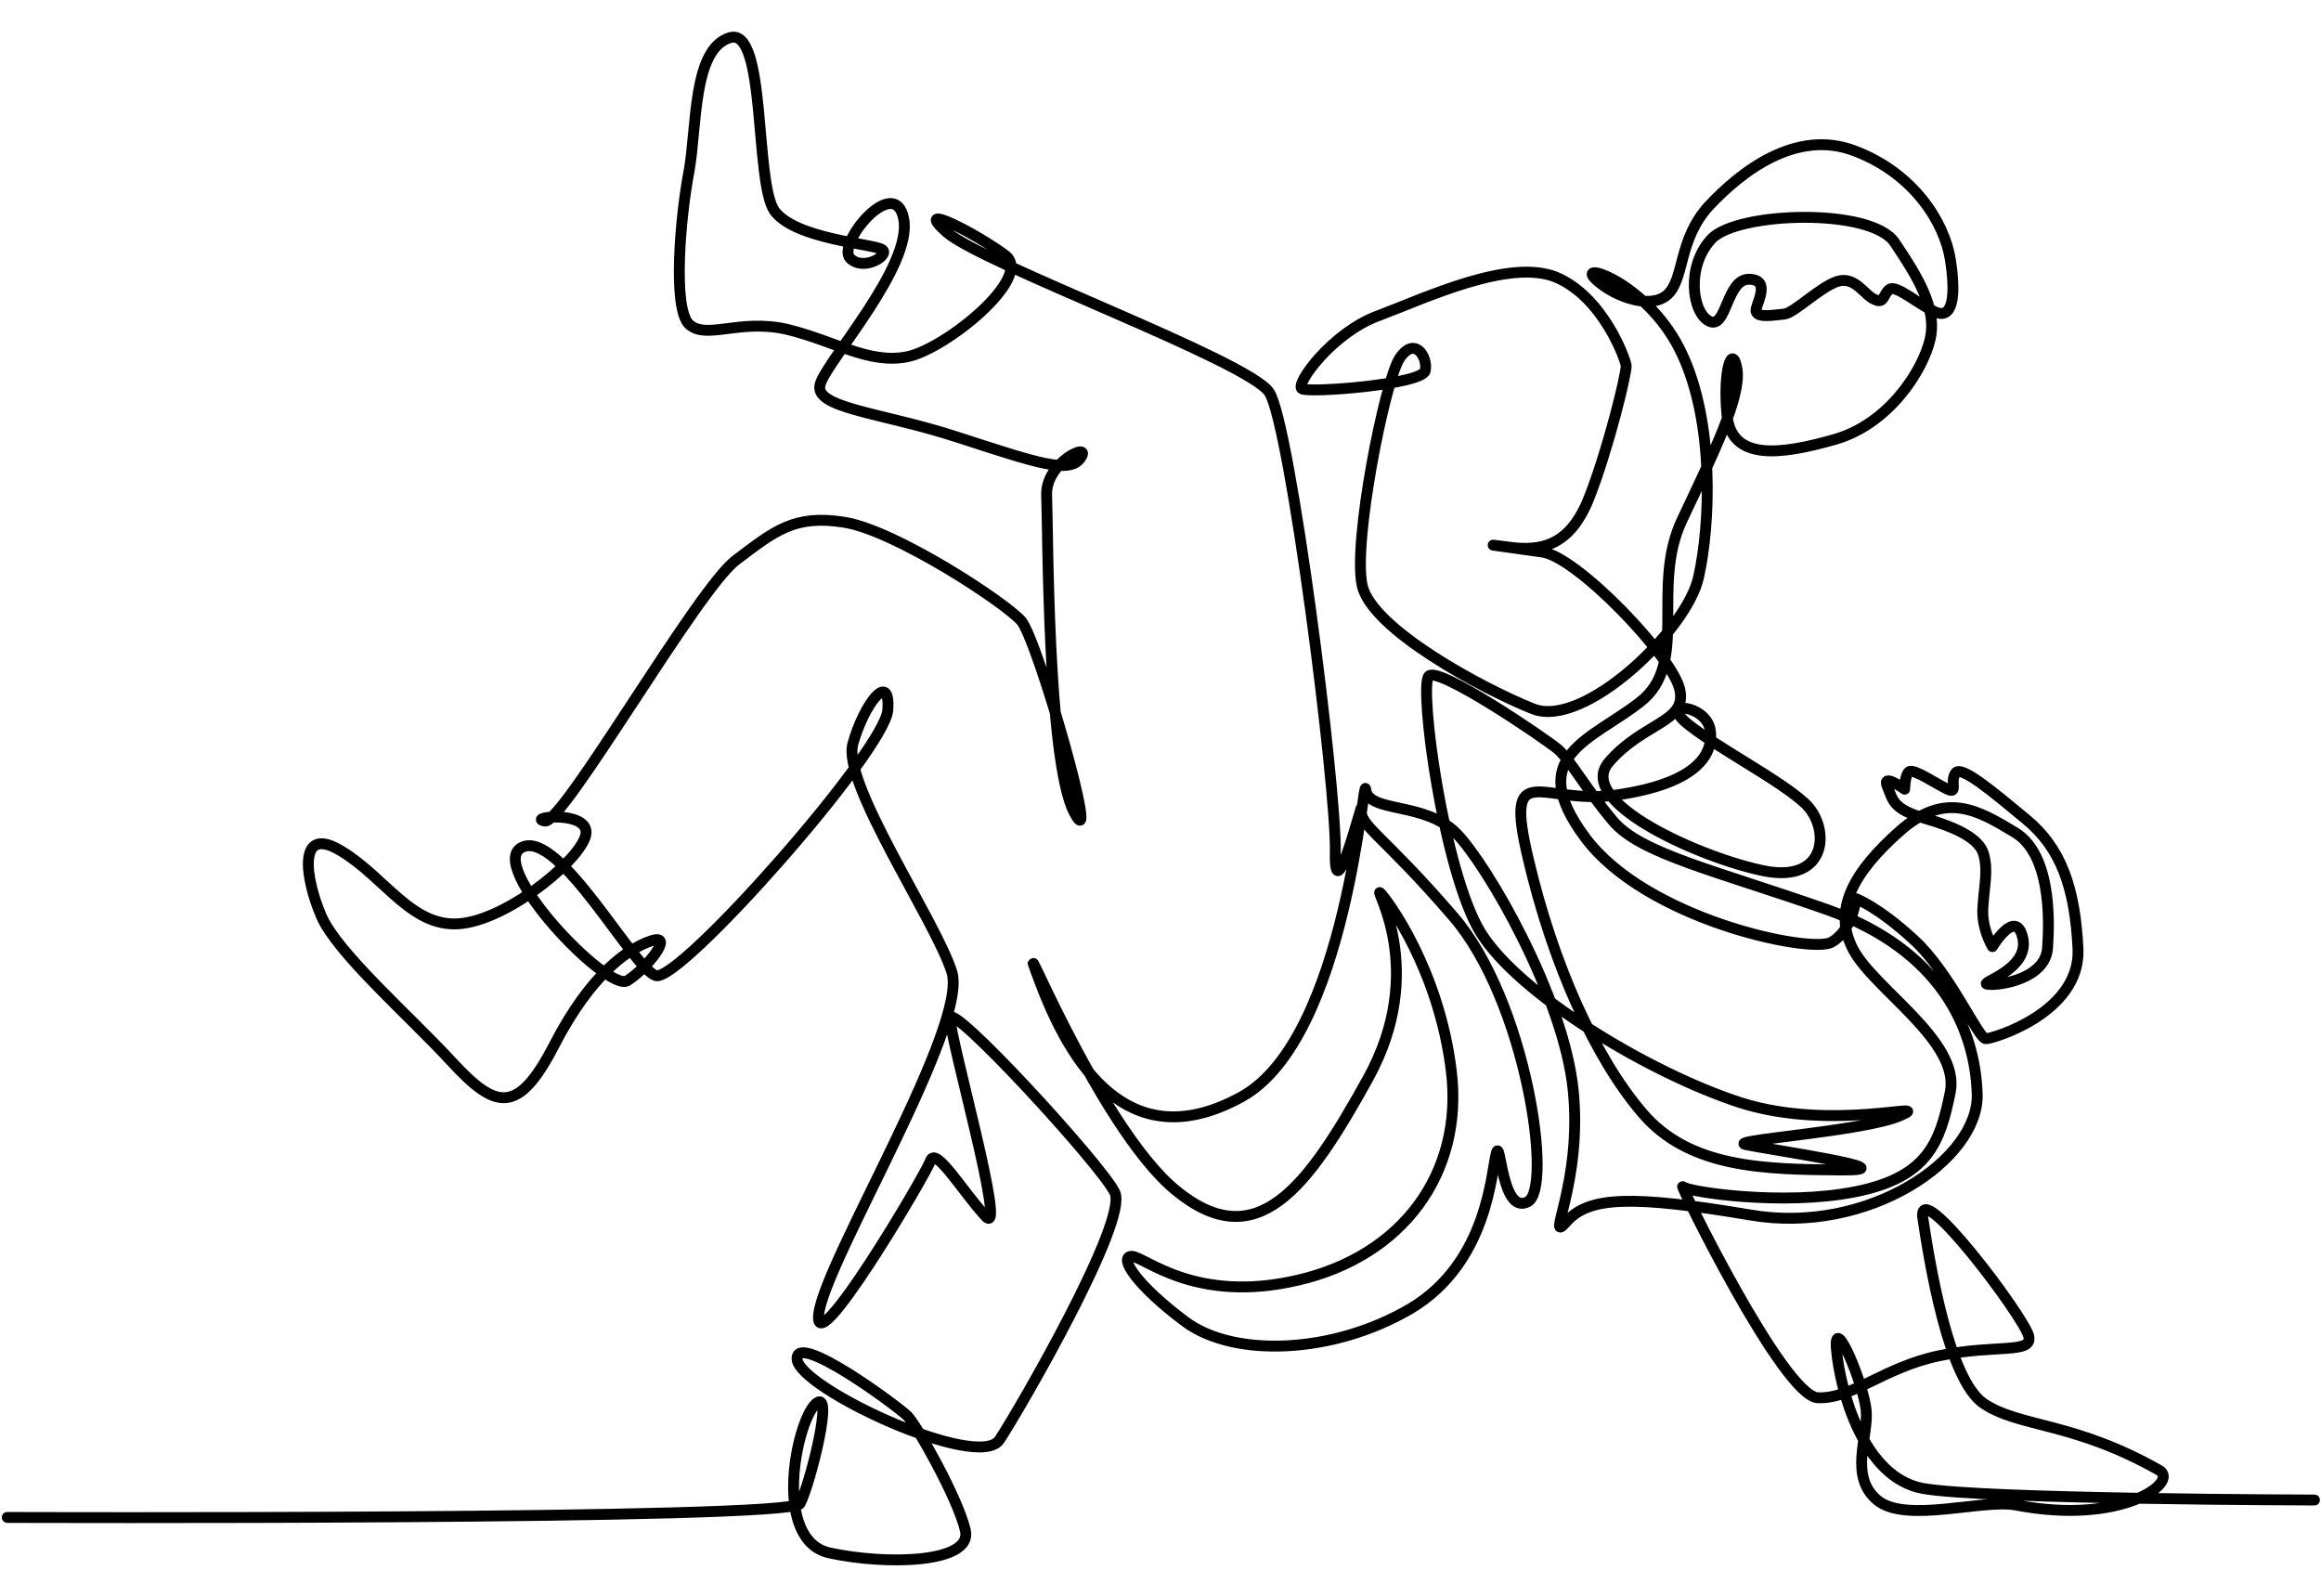
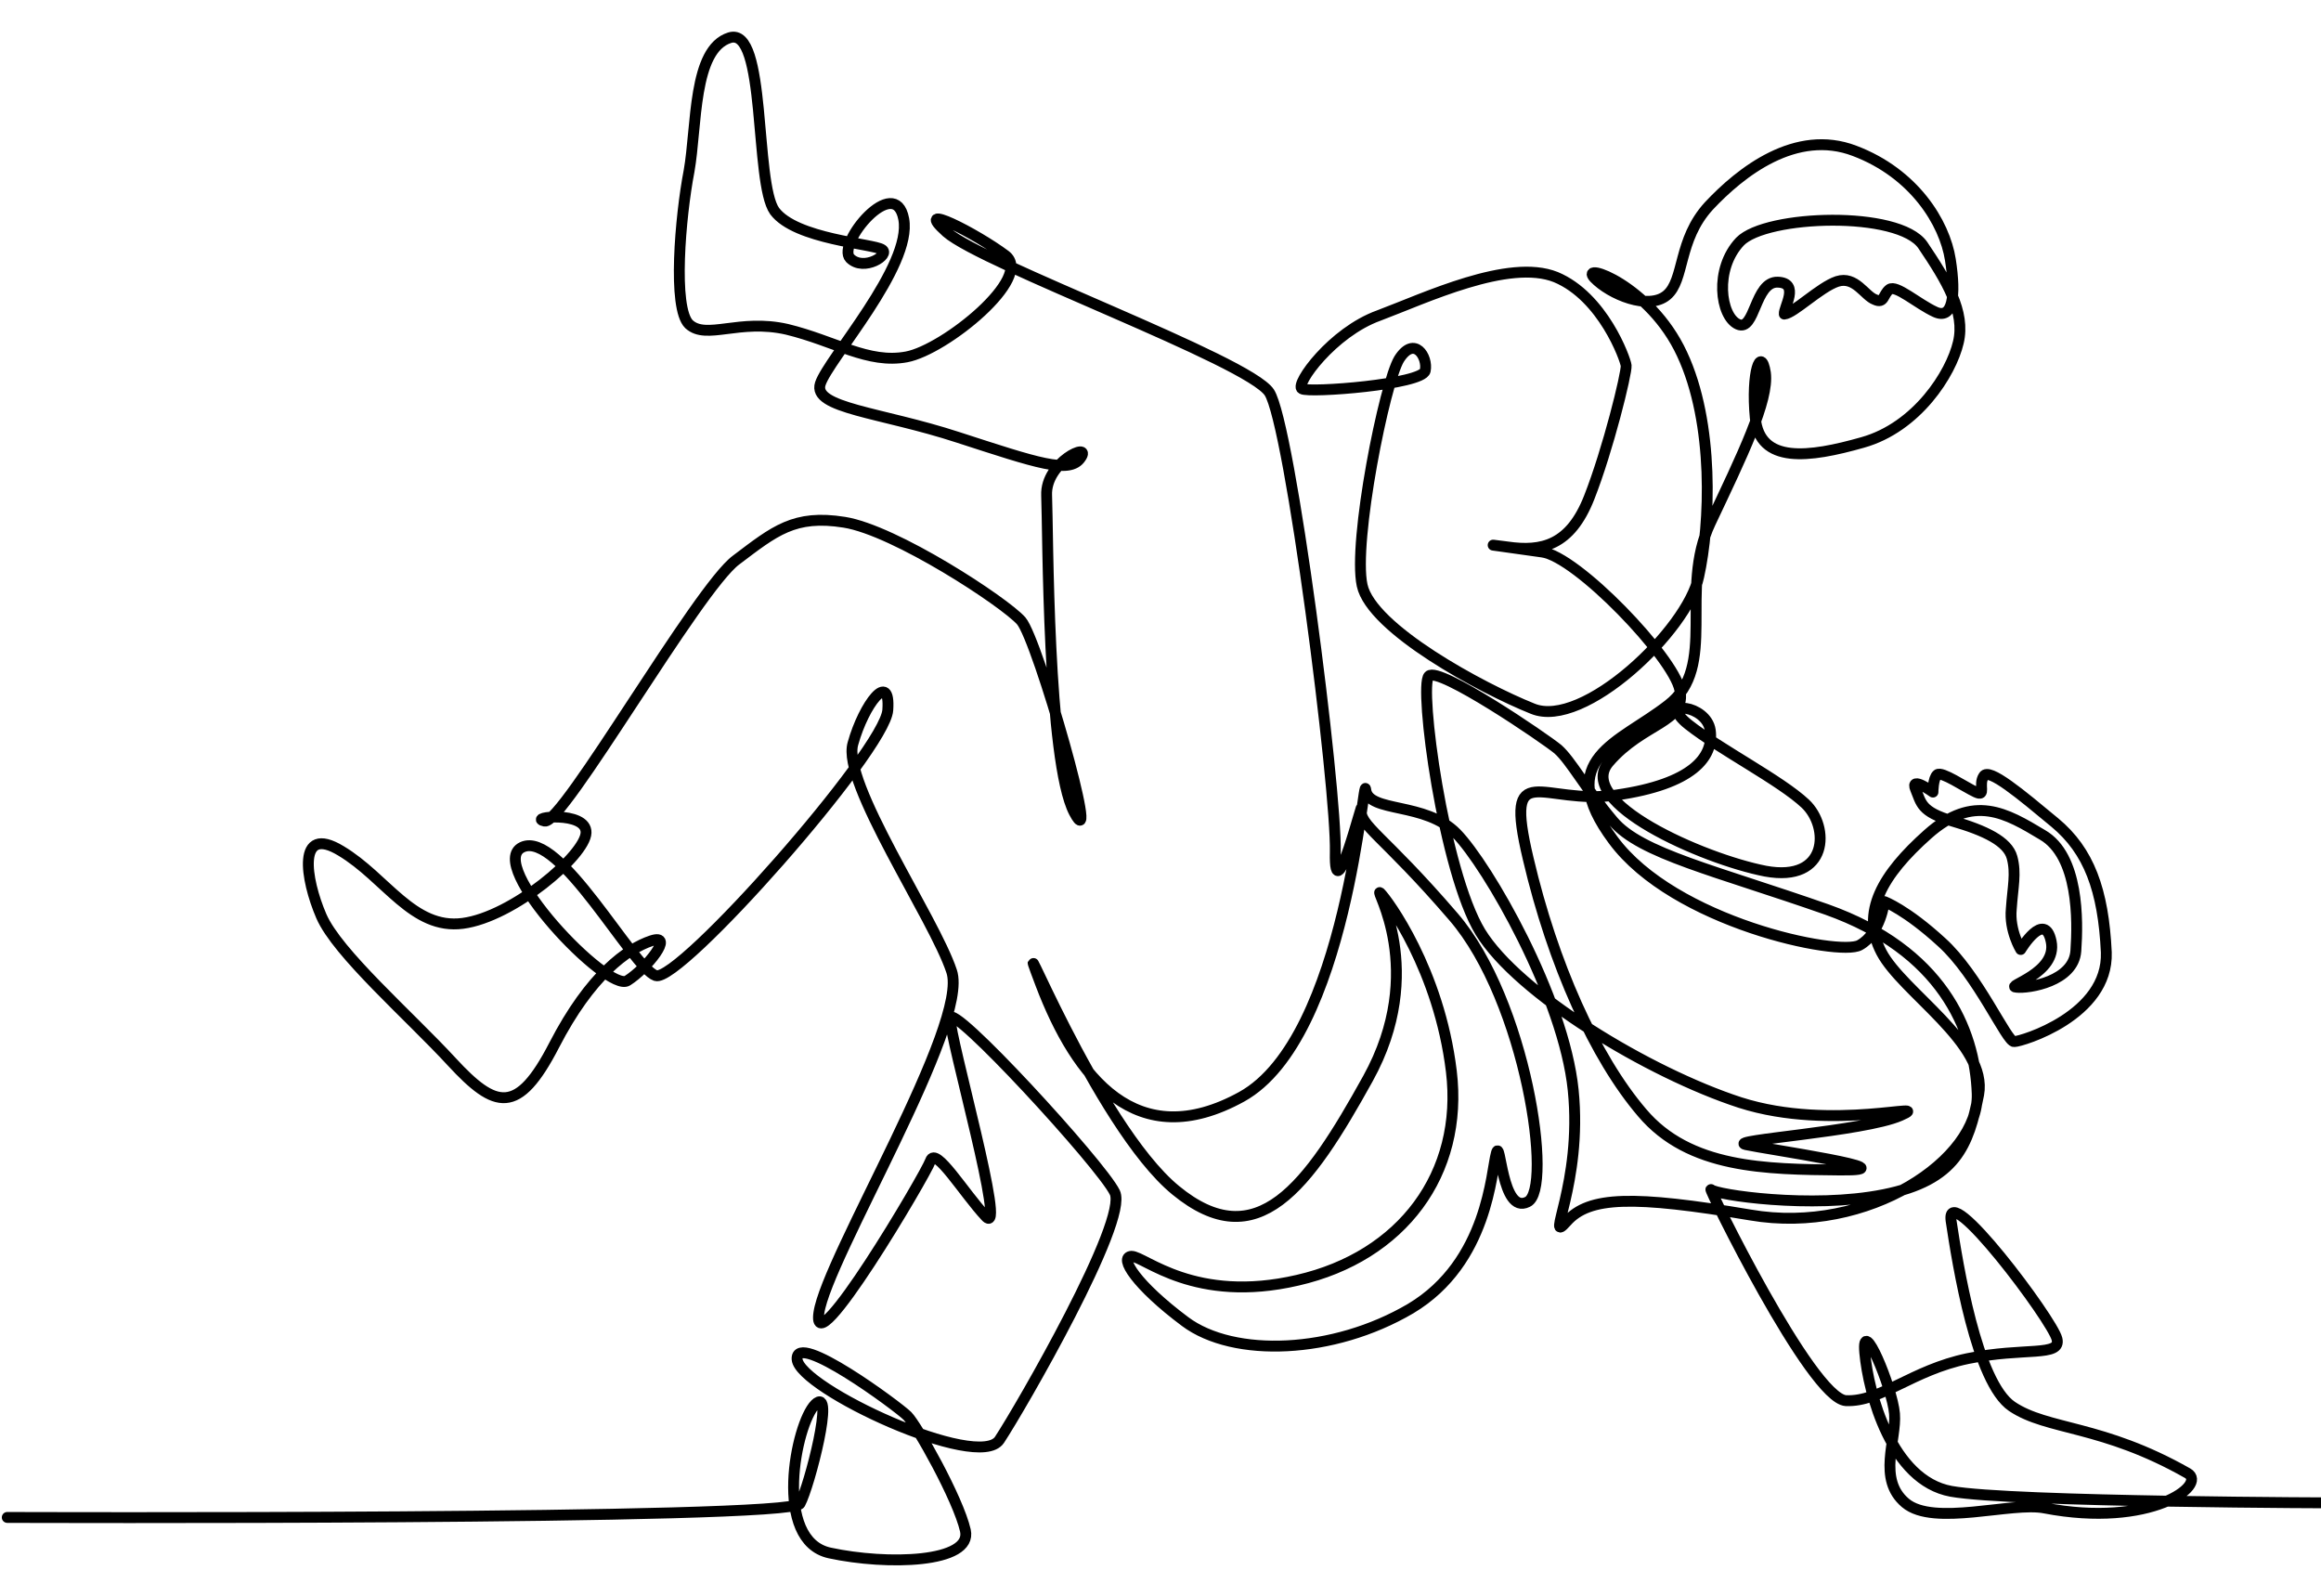
<svg xmlns="http://www.w3.org/2000/svg" version="1.1" x="0px" y="0px" viewBox="0 0 320 220" style="enable-background:new 0 0 320 220;" xml:space="preserve">
  <style type="text/css">
	
		.st0{fill-rule:evenodd;clip-rule:evenodd;fill:none;stroke:#000000;stroke-width:1.5;stroke-linecap:round;stroke-linejoin:round;stroke-miterlimit:10;}
</style>
  <g id="レイヤー_1">
</g>
  <g id="design">
-     <path class="st0" d="M1,209.2c0,0,108,0.4,109.3-1.9c1.3-2.4,4.9-16.4,2.1-13.7c-2.7,2.7-5.9,18.8,2,20.5   c7.9,1.7,19.7,1.4,18.7-3.1c-1-4.4-6.7-14.5-8-15.8c-1.3-1.3-15.5-11.8-15.2-7.8c0.3,4,25,15.5,27.9,11.1   c2.9-4.4,17.8-30.2,15.9-34.1c-1.9-3.9-22.7-26.5-22.7-24c-0.1,2.6,7.9,30.6,4.9,27.3c-3-3.2-6.9-9.7-7.6-7.7   c-0.7,2-16.5,28.7-15.4,21c1.1-7.6,20.8-39.8,18.3-47.1c-2.4-7.3-15.2-26-13.6-31.4c1.5-5.4,5.2-10.2,4.8-4.6   c-0.4,5.6-28.8,37.7-32,36.6c-3.2-1.1-13.3-20.1-18.4-17.7c-5.1,2.4,11.8,20.1,14.5,18.4c2.7-1.7,6.6-6.6,3.3-5.5   c-3.3,1.1-8.4,4.7-13.4,14.4c-5,9.7-8.1,8.8-14.1,2.3c-5.9-6.4-15.8-15-18-20.1c-2.2-5.1-3.4-12.7,2.7-9c6.2,3.7,9.9,10.9,16.8,10   c6.9-0.9,16.9-9.4,17-12.5c0.1-3.1-8.2-2.1-5.7-1.6c2.5,0.5,21.1-32.1,26.4-36c5.3-4,8-6.3,14.9-5.2c7,1.1,22.1,11,24.4,13.6   c2.3,2.7,11.1,33.6,7.3,26.4c-3.7-7.1-3.6-39.1-3.8-43.7c-0.2-4.6,6.3-7.5,4.7-5.2c-1.5,2.3-6.1,0.7-16.9-2.8   c-10.7-3.5-20.1-4-19-7.4c1.1-3.4,12.7-16.2,11.5-22.7c-1.2-6.4-9.3,3.4-7.4,5.4c1.9,1.9,5.6-0.5,4.4-1.2   c-1.2-0.8-11.9-1.4-14.8-5.3c-2.8-3.9-1.1-25.5-6.2-23.9c-5.1,1.6-4.5,12.2-5.6,18.4c-1.2,6.2-2.3,18.9,0,21.1   c2.4,2.2,6.9-0.8,13.5,0.7c6.6,1.6,11.2,4.8,16.5,3.8c5.3-1,17.6-11,13.6-14c-4-3-13-7.6-8.1-3.2c5,4.4,41.6,17.7,44.5,22.1   c2.9,4.5,9.3,54.6,9.1,63.4c-0.2,8.8,4-8.3,3.6-6c-0.4,2.3,2.9,3.5,12.7,14.9c10,11.6,13.8,37.6,10.2,39.3   c-3.6,1.8-3.7-9.1-4.3-6.7c-0.7,2.4-1.1,15-11.8,21.4c-10.7,6.3-24.4,6.8-31.1,1.8c-6.7-5-9.2-8.9-7.4-9c1.8,0,8.7,6.6,22.9,3.3   c14.4-3.3,22.9-14.7,21.2-28.8c-1.7-14-8.8-23.6-9.8-24.6c-1-0.9,6.6,10.6-1.7,25.6c-8.3,15-15.3,24.6-26.5,15.4   c-11-9-23.4-41.1-18.6-28.4c4.9,12.9,13.2,23.5,27.7,15.5c14.6-8.1,16.8-45.6,17.1-42.3c0.4,3.2,8.2,1.6,12.5,6   c4.3,4.4,14.8,22.6,16.1,35.4c1.3,12.9-4,21.6-0.9,18.1c3.1-3.5,9.2-3.6,25.3-0.9c16.3,2.8,31.6-7.7,31.3-16.7   c-0.3-9-5-19.8-20.7-25.4c-15.4-5.4-25.7-7.7-29.5-12.2c-3.8-4.5-5.8-8.3-7.6-9.9c-1.8-1.5-16.5-11.5-17.8-10.1   c-1.4,1.4,2,26.9,7.1,35.3c5.2,8.5,23.2,19.4,35.8,23.5c12.8,4.1,27.1-0.4,22.1,1.8c-5,2.2-24,3.4-21.3,4c2.7,0.6,23.4,3.6,13,3.5   c-10.3-0.1-20.8-0.2-27.3-7.9c-6.5-7.6-12.3-20.5-15.7-35c-3.4-14.3,1.9-7.3,12.2-8.8c10.4-1.5,13.4-5.2,12.9-8.9   c-0.5-3.6-7.3-4.2-3-0.8c4.3,3.4,12.7,7.7,16.1,10.9c3.4,3.2,3.2,10.9-5.5,9.3c-8.7-1.7-26.3-9.5-21.6-15c4.7-5.5,10.8-5.5,9.8-10   c-0.9-4.5-14.2-18.4-19-19c-4.8-0.7-9.5-1.3-4.8-0.7c4.8,0.7,8.7-0.2,11.3-6.8c2.6-6.6,5.2-17.2,5.1-18.2   c-0.1-0.9-3.2-9.5-9.7-12.2c-6.5-2.6-18,2.9-24.4,5.3c-6.4,2.3-11.6,9.5-10.6,10.1c1,0.6,16.6-0.6,17-2.5c0.4-1.9-1.5-4.9-3.6-1.6   c-2,3.3-6.4,25.2-5.1,31.2c1.3,6,16.5,14.2,23.5,17c7,2.9,21.4-10.9,22.9-18.2c1.6-7.2,2.2-21.1-2.3-30.7   c-4.4-9.5-14.2-12.8-12.1-10.5c2.2,2.3,7.5,4.5,10,2.4c2.5-2.1,1.5-7.6,5.8-12.3c4.4-4.7,12-10.7,20.1-7.6   c8.2,3.1,12.4,9.9,13.2,15c0.8,5.1,0.3,8.3-2.1,7.2c-2.4-1.1-5.4-3.8-6.3-3.1c-0.9,0.7-0.7,2-2,1.4c-1.4-0.5-2.7-3.3-5.2-2.5   c-2.4,0.8-6,4.4-7.3,4.5c-1.3,0.1-3.7,0.6-3.9-0.4c-0.1-0.9,2.2-4.3-0.9-4.4c-3.2-0.1-3.1,6.9-5.5,5.8c-2.4-1.1-3.3-7.6,0.3-11.4   c3.6-3.7,21.9-4.3,25.2,0.5c3.3,4.9,5.9,9.2,4.9,13.4c-1,4.3-5.7,11.7-13.2,13.8c-7.4,2.1-14.2,3-14.8-3.4c-0.6-6.3,0.8-10,1.4-6.2   c0.5,3.8-3.2,11.4-7.6,20.7c-4.4,9.3,1.1,19.8-5.8,25.1c-6.8,5.3-15.9,7.4-7.6,18.6c8.4,11.4,31.2,16.1,34,14.5   c2.9-1.6,3.4-6,3.4-6s3,1.1,7.9,5.6c5,4.5,9,13.8,10,13.7c1,0,13-3.6,12.7-12.3c-0.4-8.6-2.4-14-7.1-17.9c-4.7-3.9-9.1-7.6-9.8-6.4   c-0.8,1.2,0.4,2.9-1.1,2.2c-1.5-0.7-4.7-2.9-5.3-2.4c-0.6,0.5-0.6,2.4-0.6,2.4s-3.2-2.3-2.4-0.4c0.8,1.9,0.7,3.1,5.1,4.4   c4.5,1.3,7.6,2.8,8.2,5c0.6,2.2,0.1,4.1-0.1,7.1c-0.3,3,1.3,5.6,1.3,5.6s3.3-5.5,4.2-1.1c0.9,4.4-6.5,6.2-4.8,6.3   c1.7,0.2,7.9-0.8,8.2-5c0.3-4.2,0.4-13.1-4.6-16c-5-3-9.5-5.7-15.8-0.1c-6.3,5.6-9.3,10.8-6.4,16.3c2.9,5.5,14.7,12.6,13.4,19.6   c-1.4,7-3.1,11.8-13.1,13.8c-10,2-23.2,0-23.8-0.7c-0.6-0.7,13.8,28.8,18.6,29.1c4.8,0.2,9.1-4.2,16.8-5.8   c7.8-1.6,12.9-0.2,12.3-2.7c-0.6-2.6-15.4-22.3-14.6-16.3c0.9,6,3.5,22.3,8.4,25.6c4.9,3.3,12.4,2.5,24.2,9.2   c2.8,1.6-5.1,7.6-19.7,4.8c-4.5-0.9-15.3,2.6-19.2-0.7c-3.9-3.3-1.2-8.7-1.5-12.3c-0.3-3.6-4.6-13.9-4.1-8.4   c0.5,5.6,3.7,17.6,11.9,19.1c8.3,1.5,54,1.6,54,1.6" />
+     <path class="st0" d="M1,209.2c0,0,108,0.4,109.3-1.9c1.3-2.4,4.9-16.4,2.1-13.7c-2.7,2.7-5.9,18.8,2,20.5   c7.9,1.7,19.7,1.4,18.7-3.1c-1-4.4-6.7-14.5-8-15.8c-1.3-1.3-15.5-11.8-15.2-7.8c0.3,4,25,15.5,27.9,11.1   c2.9-4.4,17.8-30.2,15.9-34.1c-1.9-3.9-22.7-26.5-22.7-24c-0.1,2.6,7.9,30.6,4.9,27.3c-3-3.2-6.9-9.7-7.6-7.7   c-0.7,2-16.5,28.7-15.4,21c1.1-7.6,20.8-39.8,18.3-47.1c-2.4-7.3-15.2-26-13.6-31.4c1.5-5.4,5.2-10.2,4.8-4.6   c-0.4,5.6-28.8,37.7-32,36.6c-3.2-1.1-13.3-20.1-18.4-17.7c-5.1,2.4,11.8,20.1,14.5,18.4c2.7-1.7,6.6-6.6,3.3-5.5   c-3.3,1.1-8.4,4.7-13.4,14.4c-5,9.7-8.1,8.8-14.1,2.3c-5.9-6.4-15.8-15-18-20.1c-2.2-5.1-3.4-12.7,2.7-9c6.2,3.7,9.9,10.9,16.8,10   c6.9-0.9,16.9-9.4,17-12.5c0.1-3.1-8.2-2.1-5.7-1.6c2.5,0.5,21.1-32.1,26.4-36c5.3-4,8-6.3,14.9-5.2c7,1.1,22.1,11,24.4,13.6   c2.3,2.7,11.1,33.6,7.3,26.4c-3.7-7.1-3.6-39.1-3.8-43.7c-0.2-4.6,6.3-7.5,4.7-5.2c-1.5,2.3-6.1,0.7-16.9-2.8   c-10.7-3.5-20.1-4-19-7.4c1.1-3.4,12.7-16.2,11.5-22.7c-1.2-6.4-9.3,3.4-7.4,5.4c1.9,1.9,5.6-0.5,4.4-1.2   c-1.2-0.8-11.9-1.4-14.8-5.3c-2.8-3.9-1.1-25.5-6.2-23.9c-5.1,1.6-4.5,12.2-5.6,18.4c-1.2,6.2-2.3,18.9,0,21.1   c2.4,2.2,6.9-0.8,13.5,0.7c6.6,1.6,11.2,4.8,16.5,3.8c5.3-1,17.6-11,13.6-14c-4-3-13-7.6-8.1-3.2c5,4.4,41.6,17.7,44.5,22.1   c2.9,4.5,9.3,54.6,9.1,63.4c-0.2,8.8,4-8.3,3.6-6c-0.4,2.3,2.9,3.5,12.7,14.9c10,11.6,13.8,37.6,10.2,39.3   c-3.6,1.8-3.7-9.1-4.3-6.7c-0.7,2.4-1.1,15-11.8,21.4c-10.7,6.3-24.4,6.8-31.1,1.8c-6.7-5-9.2-8.9-7.4-9c1.8,0,8.7,6.6,22.9,3.3   c14.4-3.3,22.9-14.7,21.2-28.8c-1.7-14-8.8-23.6-9.8-24.6c-1-0.9,6.6,10.6-1.7,25.6c-8.3,15-15.3,24.6-26.5,15.4   c-11-9-23.4-41.1-18.6-28.4c4.9,12.9,13.2,23.5,27.7,15.5c14.6-8.1,16.8-45.6,17.1-42.3c0.4,3.2,8.2,1.6,12.5,6   c4.3,4.4,14.8,22.6,16.1,35.4c1.3,12.9-4,21.6-0.9,18.1c3.1-3.5,9.2-3.6,25.3-0.9c16.3,2.8,31.6-7.7,31.3-16.7   c-0.3-9-5-19.8-20.7-25.4c-15.4-5.4-25.7-7.7-29.5-12.2c-3.8-4.5-5.8-8.3-7.6-9.9c-1.8-1.5-16.5-11.5-17.8-10.1   c-1.4,1.4,2,26.9,7.1,35.3c5.2,8.5,23.2,19.4,35.8,23.5c12.8,4.1,27.1-0.4,22.1,1.8c-5,2.2-24,3.4-21.3,4c2.7,0.6,23.4,3.6,13,3.5   c-10.3-0.1-20.8-0.2-27.3-7.9c-6.5-7.6-12.3-20.5-15.7-35c-3.4-14.3,1.9-7.3,12.2-8.8c10.4-1.5,13.4-5.2,12.9-8.9   c-0.5-3.6-7.3-4.2-3-0.8c4.3,3.4,12.7,7.7,16.1,10.9c3.4,3.2,3.2,10.9-5.5,9.3c-8.7-1.7-26.3-9.5-21.6-15c4.7-5.5,10.8-5.5,9.8-10   c-0.9-4.5-14.2-18.4-19-19c-4.8-0.7-9.5-1.3-4.8-0.7c4.8,0.7,8.7-0.2,11.3-6.8c2.6-6.6,5.2-17.2,5.1-18.2   c-0.1-0.9-3.2-9.5-9.7-12.2c-6.5-2.6-18,2.9-24.4,5.3c-6.4,2.3-11.6,9.5-10.6,10.1c1,0.6,16.6-0.6,17-2.5c0.4-1.9-1.5-4.9-3.6-1.6   c-2,3.3-6.4,25.2-5.1,31.2c1.3,6,16.5,14.2,23.5,17c7,2.9,21.4-10.9,22.9-18.2c1.6-7.2,2.2-21.1-2.3-30.7   c-4.4-9.5-14.2-12.8-12.1-10.5c2.2,2.3,7.5,4.5,10,2.4c2.5-2.1,1.5-7.6,5.8-12.3c4.4-4.7,12-10.7,20.1-7.6   c8.2,3.1,12.4,9.9,13.2,15c0.8,5.1,0.3,8.3-2.1,7.2c-2.4-1.1-5.4-3.8-6.3-3.1c-0.9,0.7-0.7,2-2,1.4c-1.4-0.5-2.7-3.3-5.2-2.5   c-2.4,0.8-6,4.4-7.3,4.5c-0.1-0.9,2.2-4.3-0.9-4.4c-3.2-0.1-3.1,6.9-5.5,5.8c-2.4-1.1-3.3-7.6,0.3-11.4   c3.6-3.7,21.9-4.3,25.2,0.5c3.3,4.9,5.9,9.2,4.9,13.4c-1,4.3-5.7,11.7-13.2,13.8c-7.4,2.1-14.2,3-14.8-3.4c-0.6-6.3,0.8-10,1.4-6.2   c0.5,3.8-3.2,11.4-7.6,20.7c-4.4,9.3,1.1,19.8-5.8,25.1c-6.8,5.3-15.9,7.4-7.6,18.6c8.4,11.4,31.2,16.1,34,14.5   c2.9-1.6,3.4-6,3.4-6s3,1.1,7.9,5.6c5,4.5,9,13.8,10,13.7c1,0,13-3.6,12.7-12.3c-0.4-8.6-2.4-14-7.1-17.9c-4.7-3.9-9.1-7.6-9.8-6.4   c-0.8,1.2,0.4,2.9-1.1,2.2c-1.5-0.7-4.7-2.9-5.3-2.4c-0.6,0.5-0.6,2.4-0.6,2.4s-3.2-2.3-2.4-0.4c0.8,1.9,0.7,3.1,5.1,4.4   c4.5,1.3,7.6,2.8,8.2,5c0.6,2.2,0.1,4.1-0.1,7.1c-0.3,3,1.3,5.6,1.3,5.6s3.3-5.5,4.2-1.1c0.9,4.4-6.5,6.2-4.8,6.3   c1.7,0.2,7.9-0.8,8.2-5c0.3-4.2,0.4-13.1-4.6-16c-5-3-9.5-5.7-15.8-0.1c-6.3,5.6-9.3,10.8-6.4,16.3c2.9,5.5,14.7,12.6,13.4,19.6   c-1.4,7-3.1,11.8-13.1,13.8c-10,2-23.2,0-23.8-0.7c-0.6-0.7,13.8,28.8,18.6,29.1c4.8,0.2,9.1-4.2,16.8-5.8   c7.8-1.6,12.9-0.2,12.3-2.7c-0.6-2.6-15.4-22.3-14.6-16.3c0.9,6,3.5,22.3,8.4,25.6c4.9,3.3,12.4,2.5,24.2,9.2   c2.8,1.6-5.1,7.6-19.7,4.8c-4.5-0.9-15.3,2.6-19.2-0.7c-3.9-3.3-1.2-8.7-1.5-12.3c-0.3-3.6-4.6-13.9-4.1-8.4   c0.5,5.6,3.7,17.6,11.9,19.1c8.3,1.5,54,1.6,54,1.6" />
    <g>
	</g>
    <g>
	</g>
    <g>
	</g>
    <g>
	</g>
    <g>
	</g>
    <g>
	</g>
  </g>
</svg>